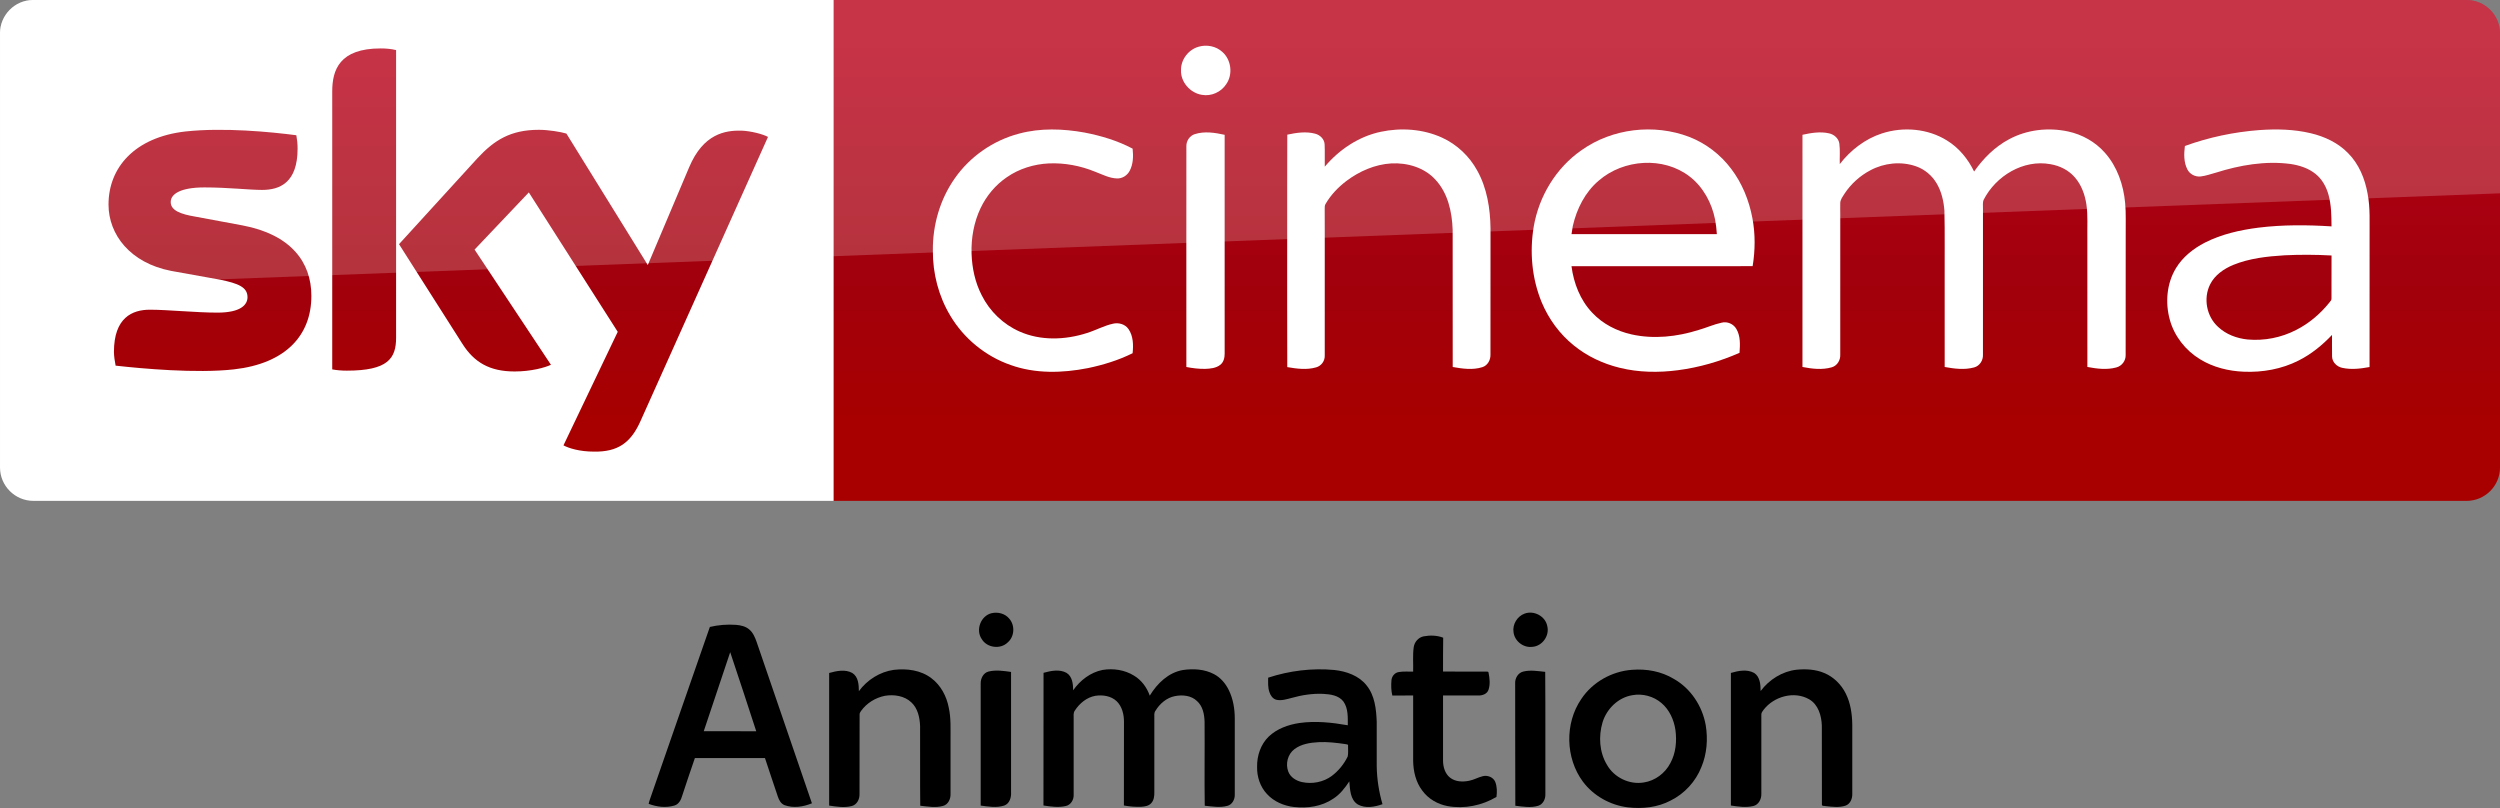
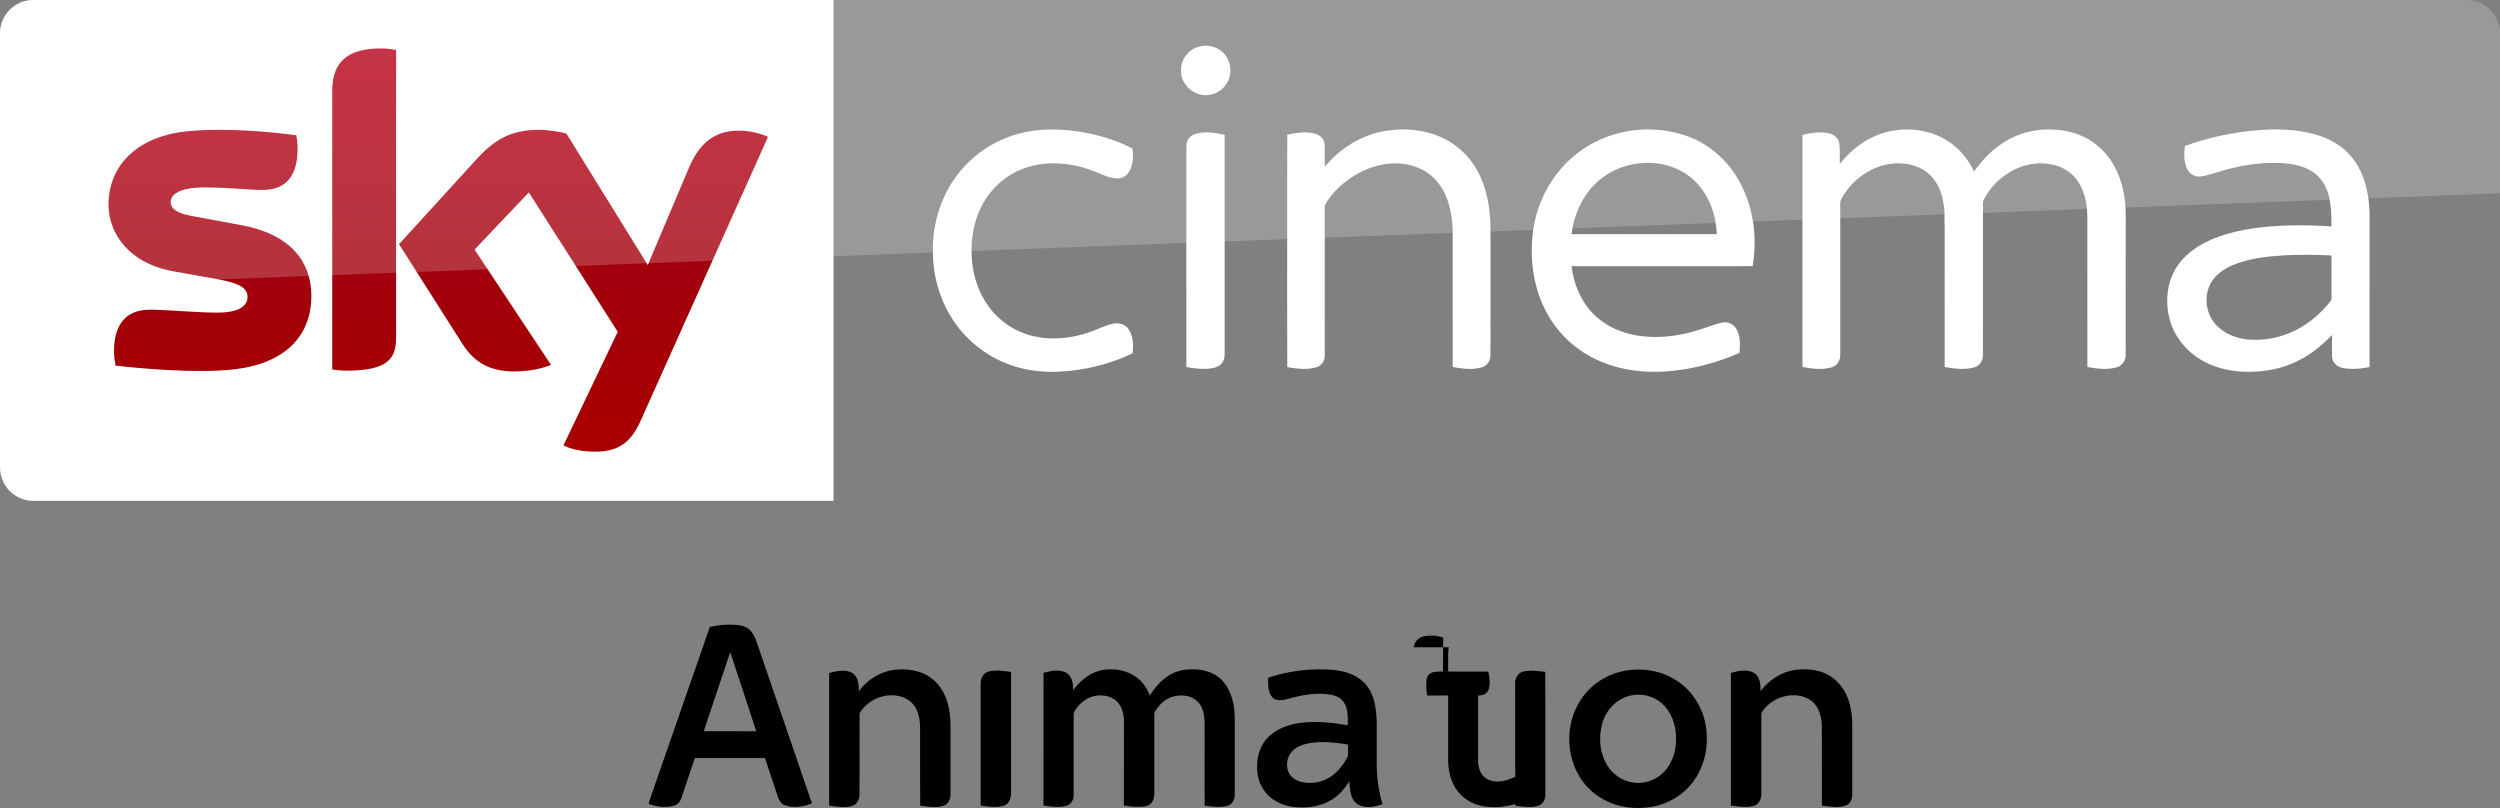
<svg xmlns="http://www.w3.org/2000/svg" id="svg68" width="1872.2pt" height="605.25pt" version="1.1" viewBox="0 0 1872.2 605.25">
  <rect x="0" y="0" width="1872.2" height="605.25" fill="#808080" stroke="none" />
  <defs id="defs72">
    <linearGradient id="linearGradient4591" x1="-8600.5" x2="-8600.5" y1="-4687.6" y2="-4591.4" gradientTransform="matrix(-2.981 0 0 -2.981 -24493 -13655)" gradientUnits="userSpaceOnUse">
      <stop id="stop2" stop-color="#a80000" offset="0" />
      <stop id="stop4555" stop-color="#a1000c" offset=".381" />
      <stop id="stop4" stop-color="#b90019" offset="1" />
    </linearGradient>
  </defs>
  <g id="g894" transform="matrix(1 0 0 1 -1331.3 1878)">
-     <path id="path843" d="m2073.9-1418.8c4.68-1.08 10.02 0.24 13.14 4.02 4.5 4.98 4.08 13.5-1.08 17.88-5.46 5.4-15.6 4.08-19.5-2.58-4.68-6.84-0.66-17.4 7.44-19.32z" />
-     <path id="path845" d="m2473.1-1418.5c6.96-2.58 15.54 1.98 16.92 9.36 1.86 7.2-3.78 15.06-11.16 15.54-6.66 0.9-13.32-4.26-14.1-10.92-0.96-5.82 2.76-12 8.34-13.98z" />
    <path id="path847" d="m1862.9-1408.5c6.42-1.5 13.02-2.04 19.62-1.56 3.48 0.3 7.08 1.08 9.78 3.36 2.94 2.4 4.44 6.06 5.64 9.48 13.8 40.26 27.54 80.519 41.4 120.78-6.48 2.7-13.92 3.78-20.58 1.38-2.64-1.08-4.08-3.78-4.92-6.3-3.18-9.66-6.54-19.26-9.66-28.92h-52.5c-3.3 9.36-6.36 18.78-9.48 28.14-0.84 3.06-2.52 6.42-5.82 7.38-6.3 1.86-13.2 1.08-19.32-1.26 0.3-1.32 0.66-2.64 1.14-3.9 14.94-42.84 29.7-85.739 44.7-128.58m-4.56 78.059c13.14 0.06 26.22 0 39.3 0.06-6.42-19.74-12.9-39.54-19.5-59.22-6.66 19.68-13.2 39.42-19.8 59.16z" />
-     <path id="path849" d="m2390-1393.3c0.54-3.9 3.48-7.38 7.44-8.16 4.8-0.9 10.02-0.78 14.64 1.02-0.18 8.46-0.06 16.92-0.12 25.32 10.5 0.12 21 0.06 31.44 0.06 0.78 0.18 2.46-0.48 2.64 0.78 0.84 4.2 1.38 8.82-0.06 12.96-1.14 3.12-4.74 4.32-7.8 4.14h-26.22v48.96c0.06 4.62 1.5 9.66 5.28 12.6 3.96 3.12 9.42 3.3 14.16 2.34 3.6-0.66 6.84-2.64 10.44-3.48 3.54-0.84 7.68 0.78 9.18 4.2 1.44 3.6 1.44 7.56 0.96 11.34-10.86 6.48-24 9.12-36.54 6.9-7.5-1.38-14.58-5.46-19.08-11.7-4.8-6.3-6.66-14.4-6.78-22.2v-48.96c-5.22 0-10.44 0-15.6 0.06-0.9-3.72-0.96-7.5-0.66-11.28 0.18-3 2.34-5.82 5.4-6.3 3.54-0.66 7.26-0.24 10.86-0.36 0.18-6.06-0.42-12.18 0.42-18.24z" />
+     <path id="path849" d="m2390-1393.3c0.54-3.9 3.48-7.38 7.44-8.16 4.8-0.9 10.02-0.78 14.64 1.02-0.18 8.46-0.06 16.92-0.12 25.32 10.5 0.12 21 0.06 31.44 0.06 0.78 0.18 2.46-0.48 2.64 0.78 0.84 4.2 1.38 8.82-0.06 12.96-1.14 3.12-4.74 4.32-7.8 4.14v48.96c0.06 4.62 1.5 9.66 5.28 12.6 3.96 3.12 9.42 3.3 14.16 2.34 3.6-0.66 6.84-2.64 10.44-3.48 3.54-0.84 7.68 0.78 9.18 4.2 1.44 3.6 1.44 7.56 0.96 11.34-10.86 6.48-24 9.12-36.54 6.9-7.5-1.38-14.58-5.46-19.08-11.7-4.8-6.3-6.66-14.4-6.78-22.2v-48.96c-5.22 0-10.44 0-15.6 0.06-0.9-3.72-0.96-7.5-0.66-11.28 0.18-3 2.34-5.82 5.4-6.3 3.54-0.66 7.26-0.24 10.86-0.36 0.18-6.06-0.42-12.18 0.42-18.24z" />
    <path id="path851" d="m1974.5-1360.4c6.18-8.46 15.78-14.52 26.16-15.96 9.72-1.14 20.28 0.18 28.2 6.3 7.02 5.28 11.34 13.5 12.96 22.08 1.74 7.92 1.26 16.02 1.32 24v40.68c0.12 3.66-1.8 7.8-5.58 8.82-5.58 1.56-11.46 0.48-17.1-0.12-0.24-19.98 0-39.96-0.12-59.88-0.3-6.3-1.74-13.08-6.54-17.52-5.22-4.98-13.02-6.06-19.86-4.92-7.08 1.44-13.62 5.46-17.82 11.34-0.54 0.84-1.2 1.68-1.08 2.76-0.06 19.86 0 39.66-0.06 59.52 0.12 3.78-1.92 7.98-5.88 8.94-5.52 1.38-11.34 0.48-16.86-0.36v-99.299c5.58-1.56 12-2.94 17.34 0 4.56 2.88 4.86 8.76 4.92 13.62z" />
    <path id="path853" d="m2157-1376.3c7.98-1.32 16.56-0.06 23.52 4.26 5.64 3.36 9.66 8.88 11.82 15 5.52-9.12 13.98-17.34 24.84-19.2 7.8-1.14 16.14-0.66 23.22 3.06 4.98 2.58 8.76 7.08 11.16 12.06 3.24 6.6 4.44 14.04 4.44 21.3v57.24c0 3.36-1.98 7.14-5.46 8.04-5.58 1.56-11.4 0.48-17.04-0.06-0.3-21 0.06-42-0.12-63-0.18-5.52-1.32-11.58-5.7-15.42-4.32-4.2-10.86-4.8-16.56-3.66-6.18 1.2-11.34 5.7-14.52 10.98-1.14 1.5-0.84 3.42-0.84 5.16 0.06 18.54-0.06 37.14 0 55.74 0.06 2.82-0.24 6-2.28 8.22-1.86 2.16-4.86 2.58-7.56 2.76-4.32 0.18-8.7-0.18-12.96-0.96 0.06-20.94 0-41.88 0.06-62.76 0-5.52-1.44-11.46-5.52-15.36-4.2-3.96-10.38-4.86-15.9-4.02-6.48 1.14-11.88 5.64-15.36 11.04-1.32 1.74-0.84 4.02-0.9 6v57.3c0.12 3.54-2.16 7.32-5.76 8.16-5.52 1.32-11.28 0.48-16.86-0.36 0.06-33.12 0-66.24 0.06-99.359 5.52-1.5 11.88-2.88 17.16 0 4.44 2.7 4.98 8.4 5.04 13.08 5.16-7.44 12.96-13.44 22.02-15.24z" />
    <path id="path855" d="m2281-1370.5c15.9-5.22 32.88-7.32 49.56-5.76 8.94 0.96 18.36 4.2 24.12 11.52 6.18 7.56 7.26 17.82 7.62 27.24 0.06 11.04 0 22.08 0 33.12 0.12 9.66 1.62 19.32 4.32 28.62-5.76 2.04-12.78 3.36-18.42 0.24-5.82-3.6-5.88-11.22-6.42-17.34-3.3 4.98-7.02 9.84-12.18 13.08-8.52 5.76-19.2 7.26-29.28 6.12-7.5-0.84-15-4.02-20.16-9.66-5.1-5.4-7.62-12.96-7.44-20.34-0.18-8.28 2.64-16.86 8.7-22.74 6.18-5.88 14.58-8.88 22.86-10.14 12.12-1.74 24.42-0.42 36.36 1.68 0-6 0.36-12.72-3.3-17.82-3.54-4.62-9.78-5.4-15.18-5.7-7.98-0.36-15.96 0.9-23.64 3.06-3.72 0.96-7.68 2.28-11.58 1.32-2.58-0.78-4.2-3.24-4.98-5.64-1.26-3.48-0.96-7.2-0.96-10.86m37.68 48.3c-6.24 0.36-12.84 1.32-18 5.22-5.04 3.78-6.84 10.98-4.62 16.8 1.62 4.32 5.94 6.9 10.26 7.86 7.68 1.68 16.14 0.06 22.44-4.68 5.04-3.84 9.12-8.88 11.82-14.52 0.54-2.58 0.18-5.28 0.24-7.92 0.36-1.26-1.26-1.08-1.98-1.32-6.66-0.96-13.38-1.8-20.16-1.44z" />
    <path id="path857" d="m2553.6-1376.4c10.74-0.84 21.84 1.14 31.14 6.78 12.72 7.14 21.42 20.4 23.94 34.68 1.74 10.44 0.9 21.48-3.24 31.38-4.26 10.8-12.6 19.92-23.04 25.08-9.78 5.16-21.18 6.36-31.98 5.1-13.2-1.62-25.74-8.58-33.72-19.26-13.08-17.64-13.68-43.62-1.26-61.8 8.4-12.72 22.98-20.88 38.16-21.96m0.12 19.02c-10.62 1.74-19.26 10.26-22.32 20.4-3.06 10.38-2.4 22.26 3.3 31.68 5.34 9.54 16.86 15.12 27.66 13.26 8.4-1.26 15.9-6.9 19.8-14.4 4.14-7.5 4.98-16.5 3.84-24.9-1.14-7.62-4.5-15.12-10.44-20.16-5.88-5.04-14.16-7.32-21.84-5.88z" />
    <path id="path859" d="m2649.8-1360.5c6.42-8.58 16.2-14.76 26.94-15.96 6.96-0.66 14.22-0.3 20.7 2.46 7.08 2.94 12.78 8.64 16.14 15.42 3.6 7.2 4.74 15.3 4.86 23.28v52.02c0.06 3.42-1.5 7.32-4.98 8.58-4.74 1.62-9.9 0.9-14.76 0.42-0.96-0.36-3.24 0.24-3-1.38-0.06-19.68 0-39.3-0.06-58.92-0.24-7.44-2.64-15.78-9.48-19.74-11.22-6.42-26.4-2.16-34.08 7.8-0.78 1.14-1.8 2.22-1.74 3.66-0.06 19.86 0 39.72 0 59.58 0.06 3.78-2.04 7.92-5.94 8.88-5.52 1.32-11.34 0.48-16.86-0.36 0-33.12 0.06-66.18 0-99.299 5.58-1.62 12-2.94 17.4 0 4.44 2.88 4.86 8.76 4.86 13.56z" />
    <path id="path861" d="m2071.6-1375.1c5.52-1.38 11.34-0.48 16.86 0.3v89.939c0.3 3.96-1.08 8.7-5.16 10.14-5.7 1.8-11.82 0.78-17.58 0 0-30.48-0.06-60.96 0-91.439-0.06-3.78 1.98-7.98 5.88-8.94z" />
    <path id="path863" d="m2472.1-1375.1c5.4-1.32 10.98-0.3 16.38 0.24 0.24 30.54 0.06 61.08 0.12 91.559 0.18 3.6-1.74 7.56-5.28 8.7-5.64 1.74-11.58 0.66-17.22 0-0.18-30.54 0-61.02-0.12-91.559-0.24-3.84 2.16-8.04 6.12-8.94z" />
  </g>
  <g id="g4530">
-     <path id="path7" d="m624.21 9e-5h1223c13.753 0 25.006 11.253 25.006 25.006v325.08c0 13.753-11.253 25.006-25.006 25.006h-1223z" fill="url(#linearGradient4591)" stroke-width="2.981" />
    <path id="path14-6" d="m624.21 375.09h-599.2c-13.753 0-25.006-11.253-25.006-25.006v-325.39c0-13.128 10.94-24.693 24.693-24.693h599.52z" fill="#fff" stroke-width="3.126" />
    <g id="g4693" transform="matrix(.75 0 0 .75 0 -6e-5)" fill="#fff">
      <path id="path4" d="m1196.8 46.657c8.08-2.39 17.44-0.61 23.7 5.16 8.96 7.84 10.76 22.47 3.9 32.22-5.08 7.92-15.03 12.37-24.3 10.66-11.61-1.81-21.3-12.73-20.86-24.62-0.19-10.58 7.4-20.56 17.56-23.42z" />
      <path id="path6" d="m1017.4 133.46c21.37-5.8 43.96-4.99 65.59-1.1 16.56 3.21 33.02 8.13 47.94 16.07 0.82 7.45 0.64 15.53-3.01 22.28-2.45 4.57-7.4 7.7-12.63 7.47-7.67-0.23-14.56-3.99-21.59-6.62-14.68-6.05-30.63-9.09-46.51-8.39-14.87 0.74-29.66 5.3-41.92 13.84-11.33 7.69-20.34 18.59-26.21 30.93-6.65 14.05-9.41 29.77-8.95 45.25 0.46 14.4 3.53 28.88 10.19 41.73 7.95 15.91 21.5 28.99 37.82 36.15 20.99 9.32 45.36 8.45 66.93 1.55 8.87-2.71 17.08-7.36 26.16-9.37 5.62-1.4 12.21 0.36 15.57 5.29 4.85 6.95 5.01 16.04 4.14 24.15-14.07 7.02-29.27 11.67-44.63 14.88-25.46 5.02-52.52 5.76-77.23-3.13-24.95-8.67-46.58-26.38-60.09-49.06-11.77-19.51-17.68-42.39-17.5-65.12-0.26-25.49 7.13-51.2 21.84-72.12 15.21-21.84 38.36-37.9 64.09-44.68z" />
      <path id="path8" d="m1378.5 131.64c20.37-4.35 42.33-2.9 61.39 5.79 14.88 6.78 27.32 18.57 35.15 32.9 9.75 17.49 12.97 37.77 13.25 57.57 0 42.06 0.05 84.12-0.05 126.18 0.17 5.36-2.82 10.92-8.15 12.55-9.57 3.04-19.87 1.53-29.55-0.18-0.06-45.61 0.03-91.23-0.05-136.84-0.58-17.92-4.72-37.02-17.41-50.43-11.02-11.97-27.92-16.85-43.82-16.02-16.43 0.97-32.11 7.86-45.12 17.73-8.09 6.21-15.3 13.73-20.45 22.57-1.14 1.63-0.91 3.67-0.96 5.55 0.08 8.56 0.01 17.11 0.05 25.67 0.02 40.13 0.01 80.26-0.01 120.39 0.21 5.36-3.46 10.34-8.62 11.75-9.37 2.72-19.36 1.35-28.8-0.26-0.16-43.48-0.07-86.96-0.08-130.44 0.08-33.89-0.12-67.78 0.1-101.66 9.07-1.94 18.68-3.43 27.8-0.98 4.91 1.26 9.25 5.39 9.48 10.67 0.35 7.42-0.01 14.85 0.15 22.28 14.33-17.02 33.79-30.09 55.7-34.79z" />
      <path id="path10" d="m1579.1 150c30.74-21.87 72.51-26.73 107.67-13.3 16.58 6.46 31.22 17.69 41.88 31.93 10.87 14.34 17.8 31.44 21.11 49.08 3.01 15.84 2.86 32.18 0.27 48.06-60.29 0.07-120.59 0-180.88 0.04 2.21 17.04 8.77 33.95 20.77 46.51 10.38 11.11 24.48 18.3 39.23 21.59 22.1 4.92 45.28 2.4 66.72-4.37 7.84-2.21 15.32-5.66 23.31-7.37 5.57-1.42 11.72 1.3 14.58 6.26 4.25 7.17 3.74 15.87 3.17 23.87-19.57 8.63-40.34 14.62-61.56 17.38-19.3 2.53-39.12 2.24-58.08-2.43-16.65-4.06-32.58-11.5-45.88-22.37-14.06-11.32-25.03-26.31-31.98-42.94-9.86-23.76-12.22-50.39-7.98-75.68 5.19-30.3 22.29-58.65 47.65-76.26m17.36 30.27c-13.64 11.51-22.05 28.12-25.99 45.33-0.44 2.72-0.87 5.44-1.29 8.17 48.37 0 96.74-0.01 145.11 0-0.3-4.91-0.85-9.79-1.77-14.63-3.32-16.57-11.88-32.49-25.42-42.9-26.12-20.22-66.03-17.3-90.64 4.03z" />
      <path id="path12" d="m1879.3 133.17c21.25-6.87 45.68-4.8 64.78 7.1 11.91 7.31 21.04 18.49 27.09 31 9.14-13.12 20.8-24.75 35.02-32.29 17.83-9.56 39.11-11.94 58.81-7.71 14.06 3.02 27.23 10.4 36.75 21.24 12.31 13.79 18.58 32.08 20.24 50.29 0.97 10.37 0.4 20.8 0.55 31.21-0.04 40.16 0.05 80.34-0.06 120.5 0.17 5.76-3.84 11.05-9.43 12.42-9.4 2.54-19.36 1.27-28.79-0.52 0.01-42.8-0.01-85.61-0.02-128.42-0.23-11.22 0.66-22.52-0.93-33.67-1.46-9.94-5.03-19.84-11.76-27.44-6.16-7.04-14.97-11.41-24.12-12.93-27.02-5.03-54.58 11.73-66.73 35.54-1.21 2.79-0.57 5.94-0.69 8.89 0.02 48.58 0.05 97.16-0.02 145.74 0.28 5.65-3.22 11.29-8.82 12.76-9.59 2.65-19.77 1.3-29.4-0.44-0.01-29.46-0.01-58.92-0.01-88.38-0.17-22.64 0.32-45.29-0.26-67.92-0.73-9.29-2.85-18.66-7.59-26.77-4.58-7.96-12.01-14.27-20.7-17.29-14.94-5.25-31.92-3.43-45.78 4.04-10.33 5.46-19.26 13.56-25.69 23.31-1.78 2.98-4.3 5.92-4.24 9.58-0.1 3.75 0.03 7.5 0.02 11.25 0.04 46.59 0.01 93.19-0.01 139.78 0.3 5.58-3.05 11.21-8.58 12.75-9.48 2.73-19.63 1.5-29.16-0.36 0-50.27-0.03-100.54 0-150.8 0.02-27.01-0.01-54.02 0.01-81.03 8.65-1.91 17.74-3.44 26.53-1.45 5.05 1.07 9.59 5.03 10.31 10.32 0.86 6.75 0.19 13.59 0.4 20.37 10.8-13.94 25.39-25.23 42.28-30.67z" />
      <path id="path14" d="m2255.9 129.89c17.19-1.23 34.69-0.86 51.52 3.17 13.74 3.27 27.14 9.51 37.07 19.76 10.85 10.79 16.89 25.54 19.55 40.42 2.85 14.42 1.83 29.17 2.01 43.77-0.02 43.16 0.03 86.32-0.03 129.48-8.95 1.65-18.28 2.8-27.26 0.8-5.34-1.09-10.03-5.64-10.18-11.26-0.16-7.2 0.01-14.4-0.05-21.59-9.66 10.19-20.7 19.21-33.29 25.52-16.85 8.58-36.04 12-54.84 11.19-15.27-0.63-30.64-4.41-43.72-12.49-14.38-8.77-25.53-22.9-30.05-39.19-4.79-17.16-3.22-36.51 6.17-51.87 6.78-11.09 17.31-19.42 28.76-25.31 16.65-8.48 35.14-12.62 53.58-14.98 24.17-2.98 48.62-2.81 72.9-1.26-0.09-10.48-0.18-21.12-2.94-31.31-2.15-7.96-6.31-15.56-12.73-20.85-7.15-5.88-16.23-8.83-25.27-10.16-25.14-3.34-50.68 1.14-74.67 8.72-5.04 1.38-10 3.18-15.2 3.77-5.25 0.51-10.64-2.24-13.06-6.95-3.77-7.19-3.52-15.68-2.55-23.51 23.88-8.65 48.96-13.95 74.28-15.87m25.3 125.03c-17.4 1.05-35.09 2.99-51.35 9.62-9.34 3.91-18.36 10.1-23 19.37-7.01 13.91-3.62 32.09 7.98 42.52 7.95 7.51 18.67 11.45 29.43 12.56 16.59 1.49 33.6-1.83 48.41-9.5 13.04-6.54 24.33-16.26 33.43-27.61 0.8-1.14 2.07-2.21 1.91-3.77 0.07-14.33-0.06-28.67 0.05-42.99-15.61-0.88-31.25-0.94-46.86-0.2z" />
      <path id="path16" d="m1193.1 133.91c9.65-3.09 20.03-1.43 29.72 0.69 0 34.69-0.02 69.38 0 104.07 0.04 38.13-0.02 76.25 0.01 114.38 0.03 4.08-0.97 8.55-4.34 11.2-4.23 3.37-9.94 3.91-15.15 4.07-6.31 0.12-12.58-0.67-18.75-1.87-0.05-42.1-0.02-84.19-0.02-126.29 0.03-31.39-0.05-62.78 0.03-94.17-0.12-5.36 3.32-10.5 8.5-12.08z" />
    </g>
    <path id="path18-0" d="m421.97 333.52c4.064 2.188 12.19 4.689 22.818 4.689 17.817 0.313 27.507-6.564 34.696-22.505l95.648-213.18c-4.064-2.188-12.816-4.376-19.692-4.689-12.19-0.313-28.757 2.188-39.384 27.507l-30.945 73.142-60.952-98.461c-4.064-1.25-13.441-2.813-20.63-2.813-21.255 0-33.445 7.814-45.948 21.255l-58.764 64.39 47.511 74.705c8.752 13.753 20.317 20.63 39.072 20.63 12.19 0 22.505-2.813 27.194-5.001l-57.201-86.27 40.635-42.823 66.578 104.4zm-125.34-80.644c0 15.629-6.252 24.693-36.884 24.693-4.064 0-7.502-0.313-10.94-0.938v-208.17c0-15.941 5.314-32.195 36.258-32.195 3.751 0 7.814 0.313 11.565 1.25zm-63.452-31.257c0 29.382-19.067 50.637-58.139 55.013-28.132 3.126-69.079-0.625-88.458-2.813-0.625-3.126-1.25-7.189-1.25-10.315 0-25.631 13.753-31.57 26.881-31.57 13.441 0 34.696 2.188 50.637 2.188 17.504 0 22.505-5.939 22.505-11.565 0-7.502-6.877-10.315-20.63-13.128l-36.571-6.564c-30.632-5.939-46.886-27.194-46.886-49.699 0-27.506 19.38-50.324 57.513-54.7 28.757-3.126 64.078 0.313 83.145 2.813 0.625 3.438 0.938 6.564 0.938 10.002 0 25.631-13.441 30.945-26.569 30.945-10.002 0-25.318-1.875-43.135-1.875-18.129 0-25.318 5.001-25.318 10.94 0 6.252 7.189 9.065 18.442 10.94l35.321 6.564c36.259 6.877 51.575 27.507 51.575 52.825" fill="url(#linearGradient4591)" stroke-width="2.981" />
    <path id="path4541" d="m25.006 0c-13.753 0-25.006 11.253-25.006 25.006v226.3c0-20.005 16.003-36.509 36.008-37.259l1836.2-69.266v-119.78c0-13.753-11.253-25.006-25.006-25.006z" fill="#fff" opacity=".2" />
  </g>
</svg>